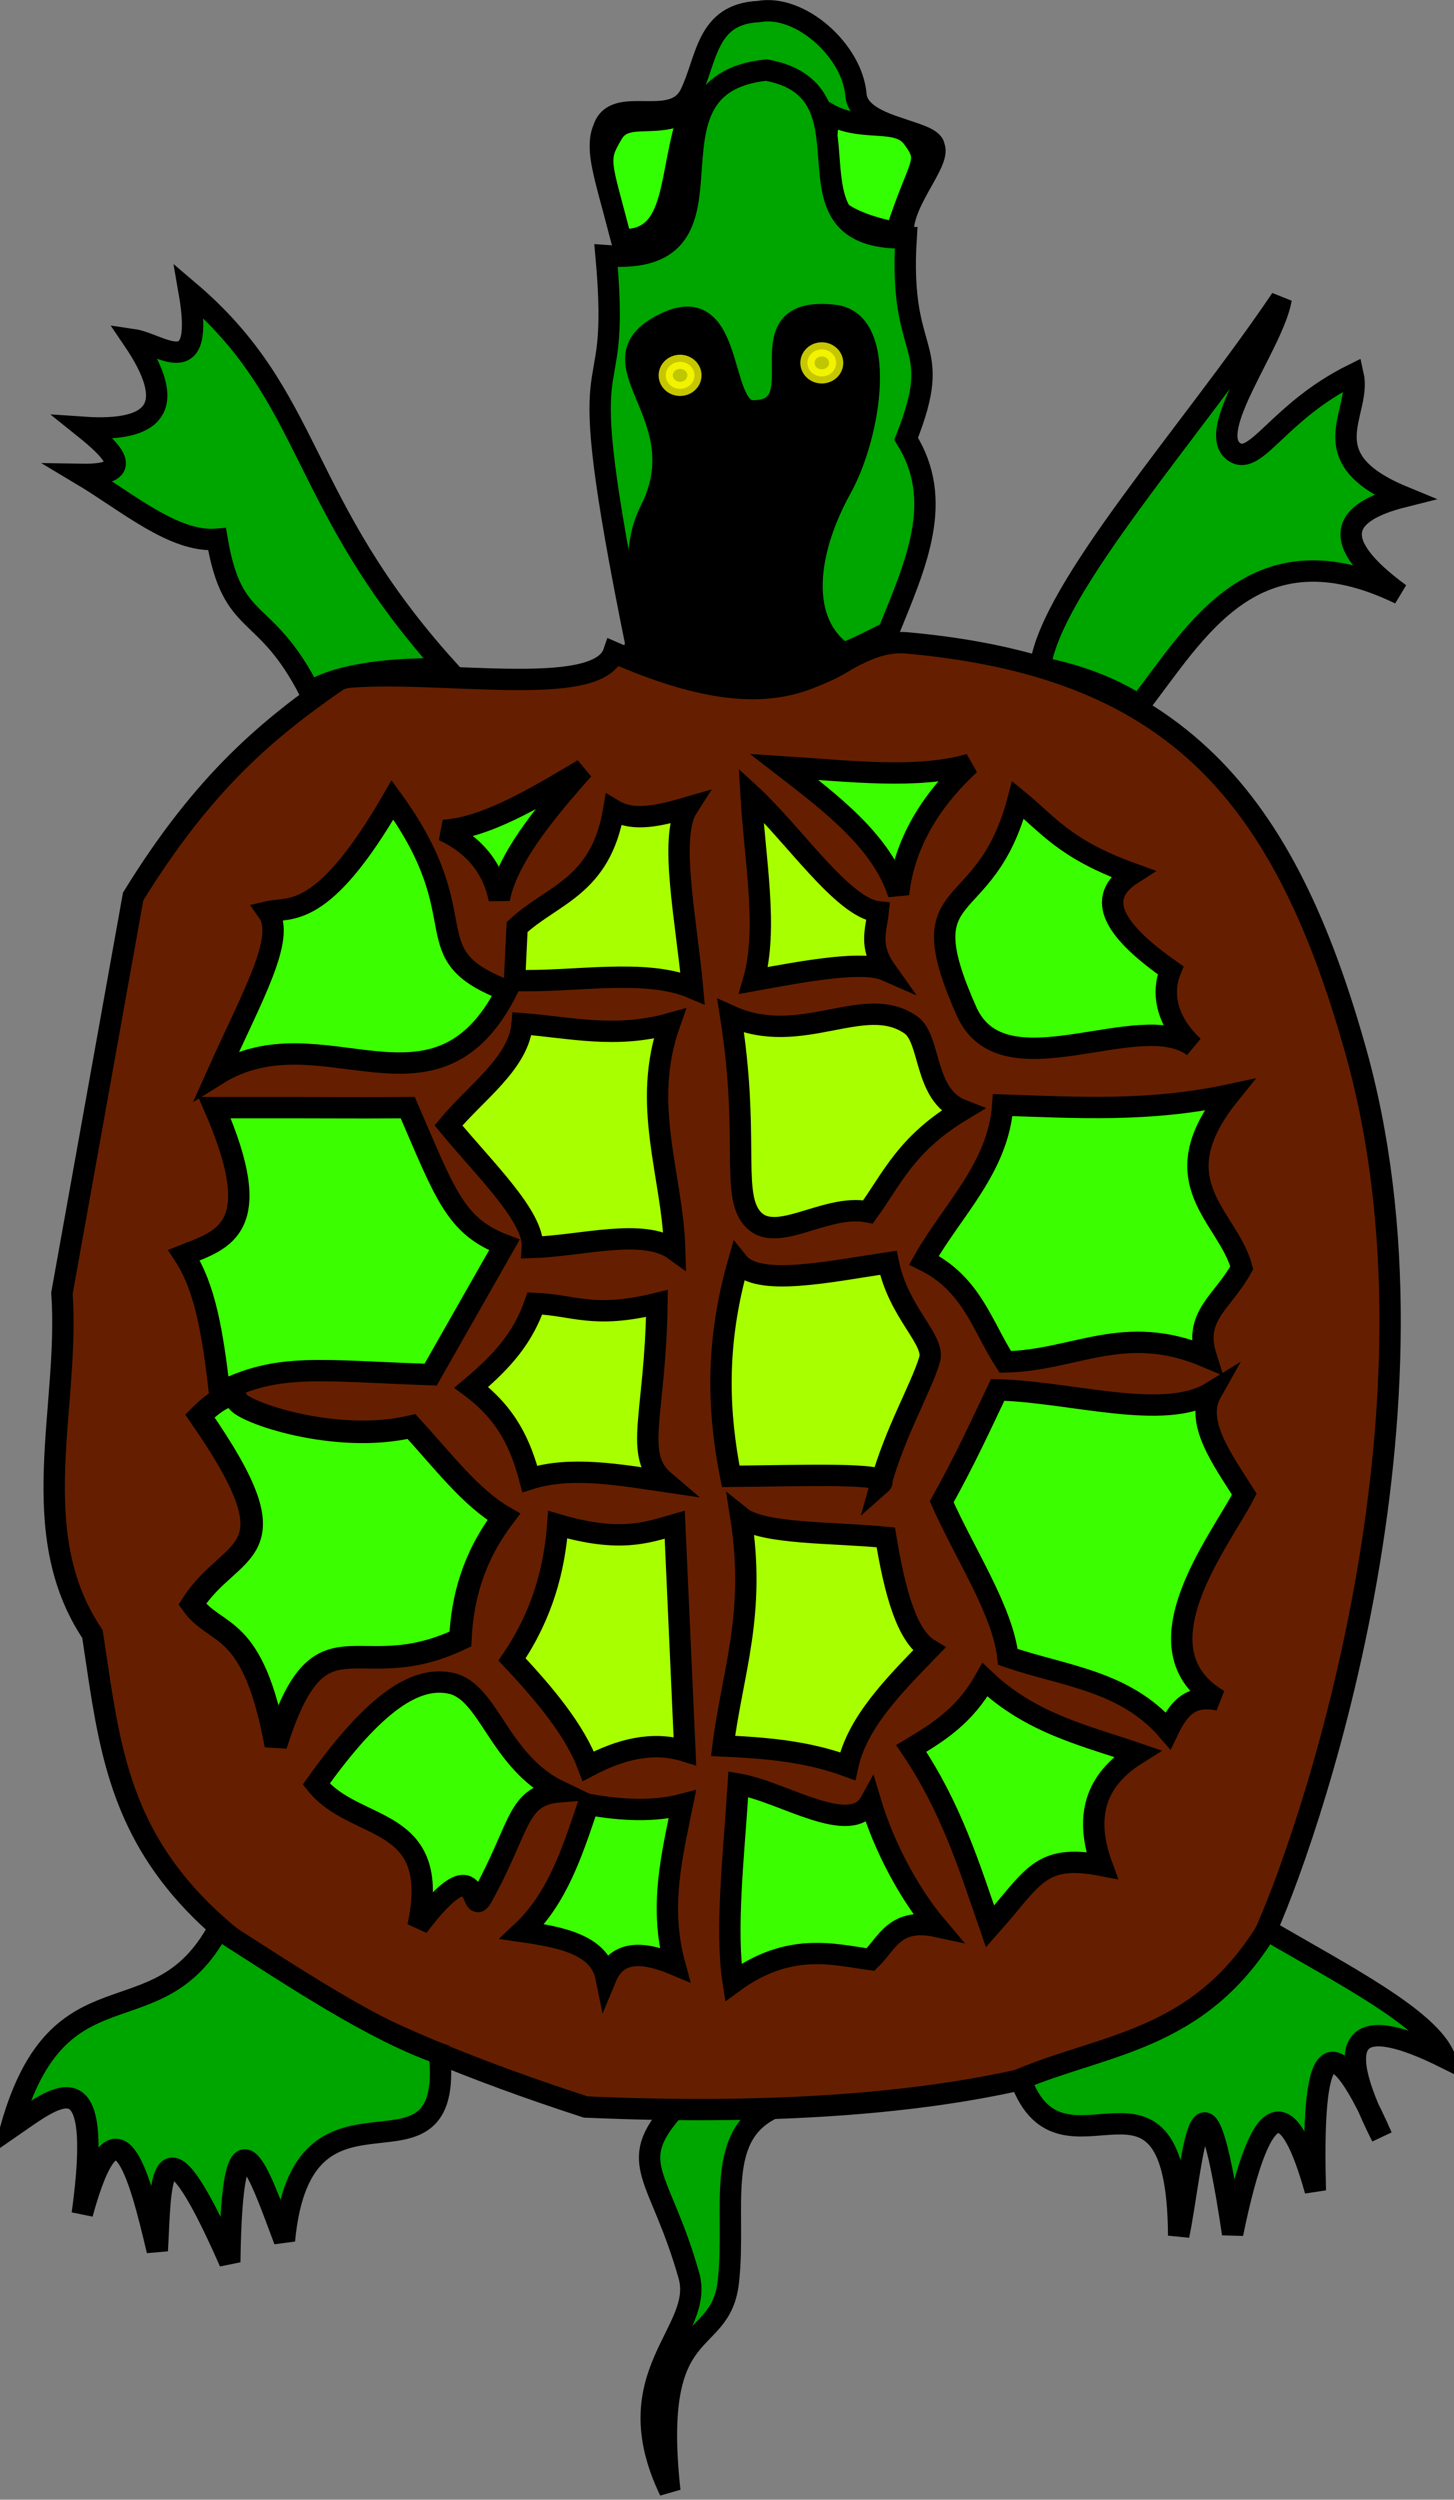
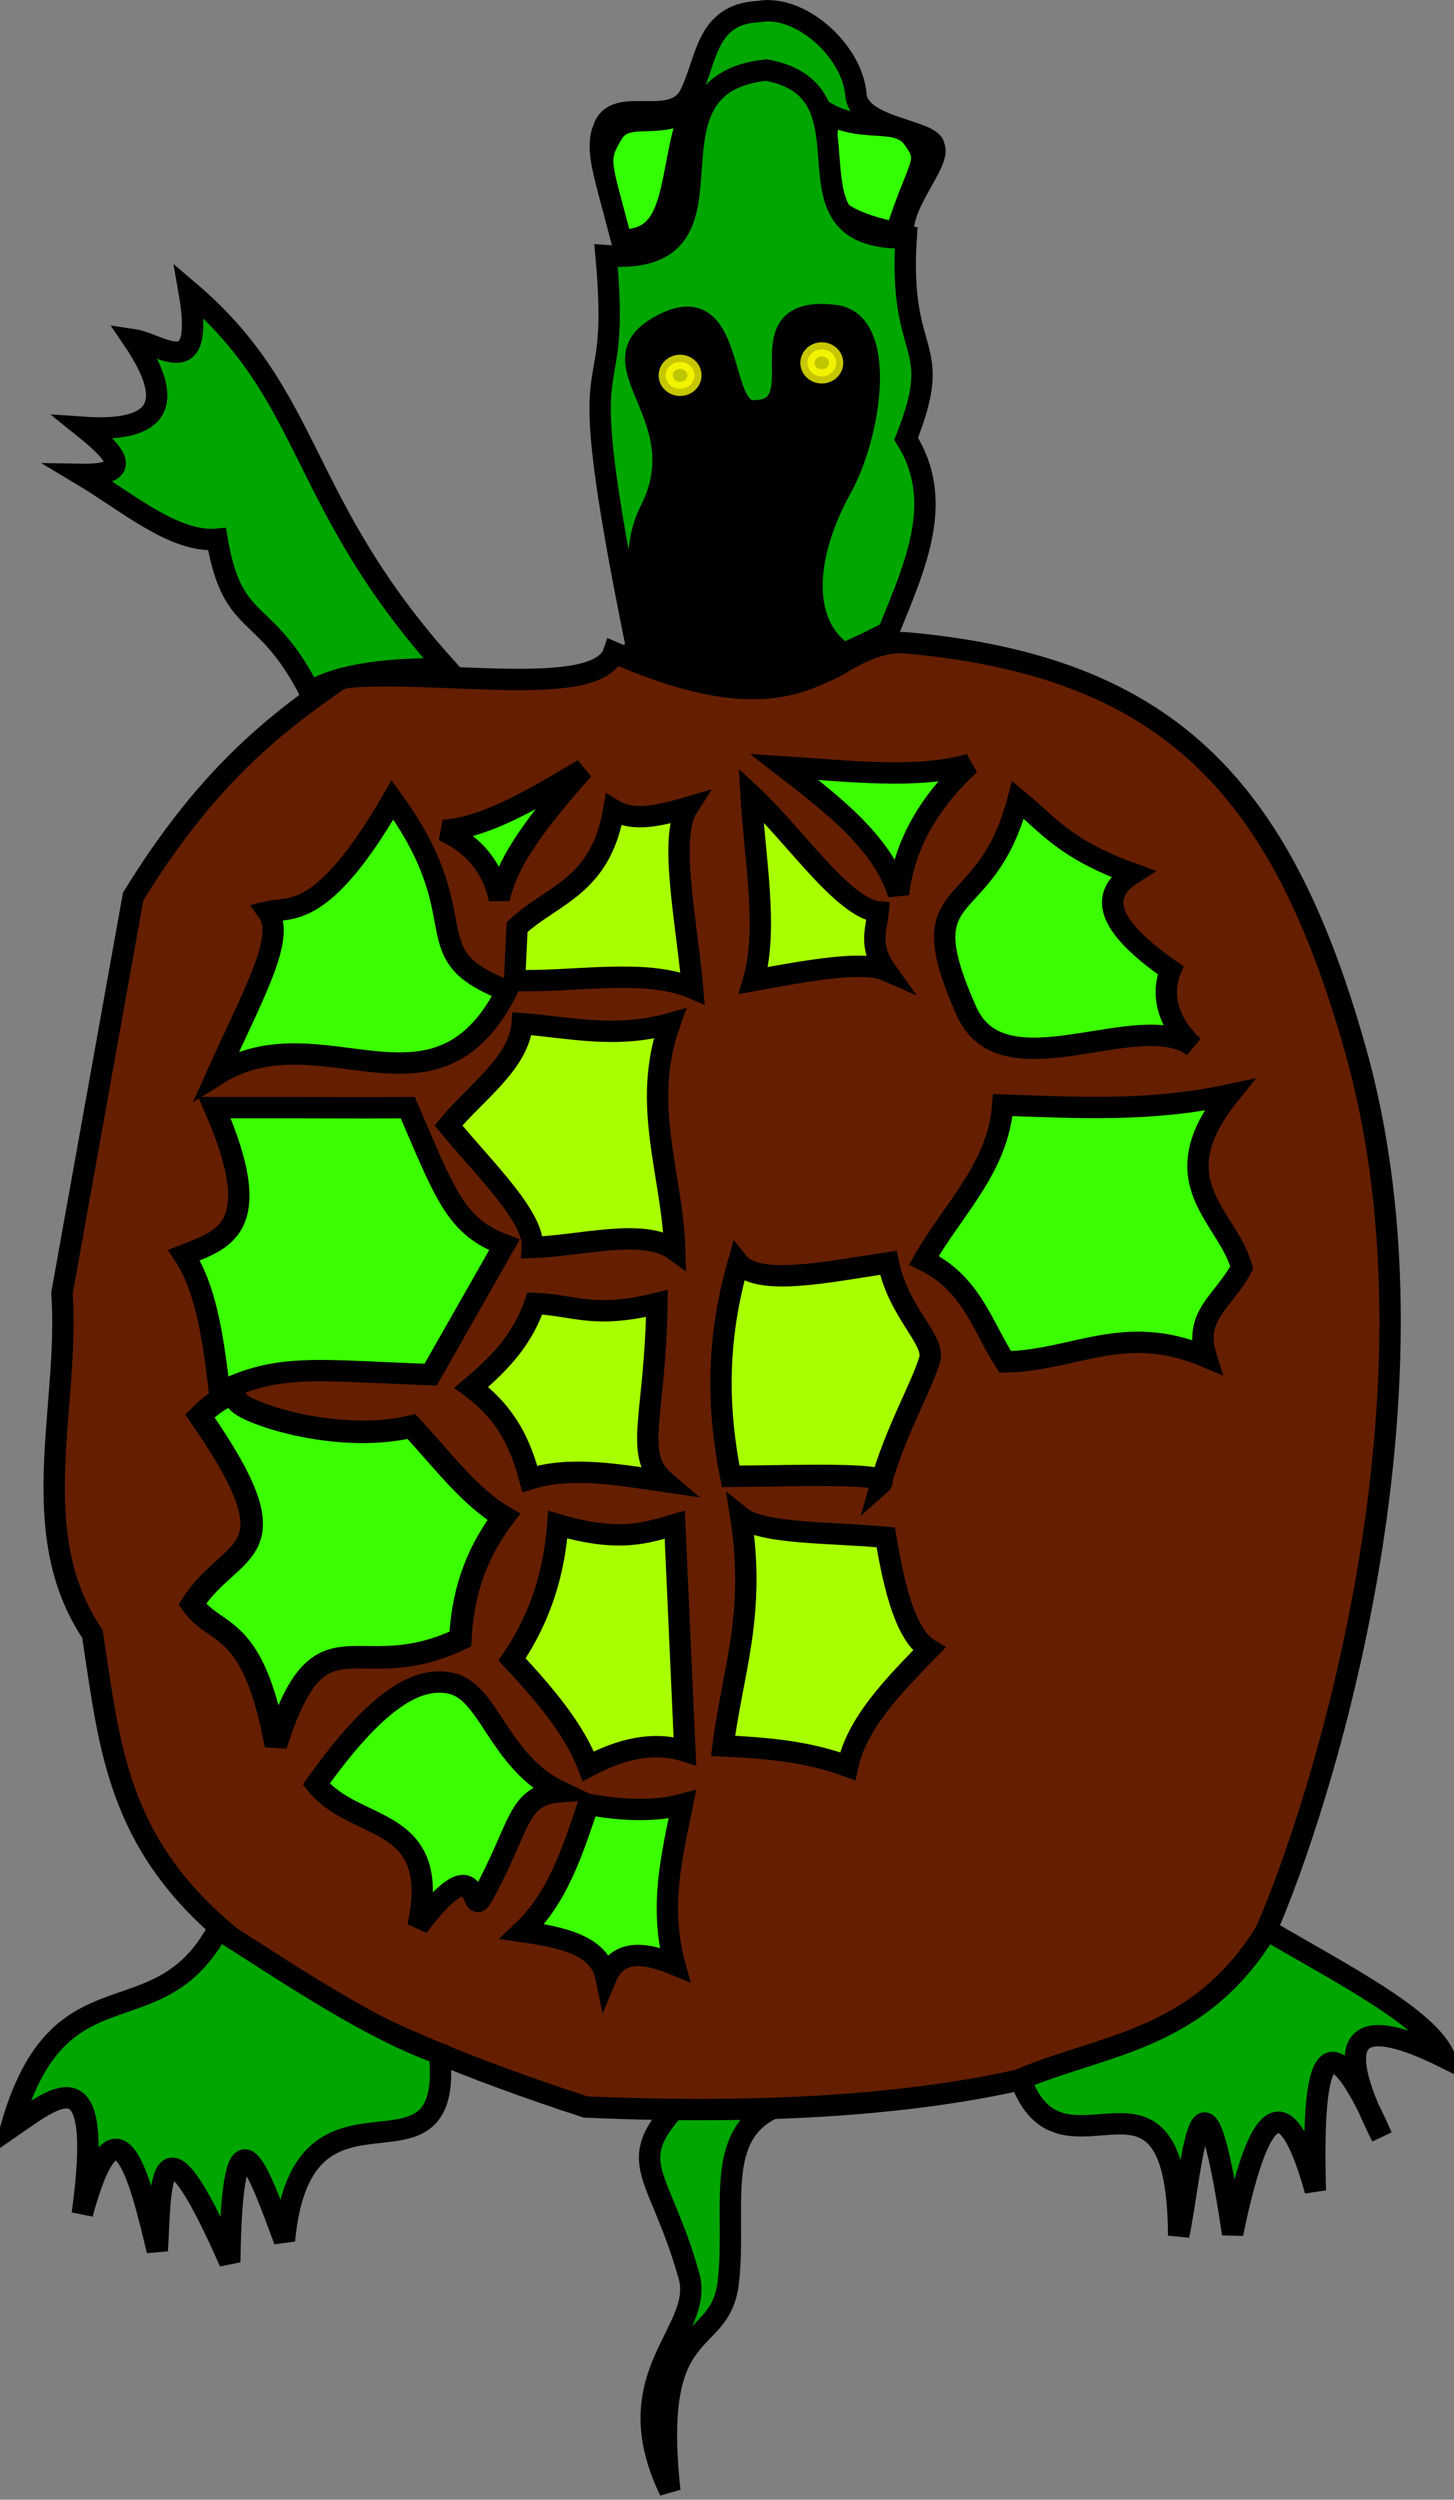
<svg xmlns="http://www.w3.org/2000/svg" xmlns:ns1="http://sodipodi.sourceforge.net/DTD/sodipodi-0.dtd" xmlns:ns2="http://www.inkscape.org/namespaces/inkscape" width="245.884" height="422.681" id="svg2212" ns1:version="0.32" ns2:version="0.45+devel" ns1:docbase="/home/alvaro" ns1:docname="tortuga5.svg" ns2:output_extension="org.inkscape.output.svg.inkscape" version="1.0" ns1:modified="TRUE">
  <rect width="100%" height="100%" fill="#808080" stroke="none" />
  <defs id="defs2214" />
  <ns1:namedview id="base" pagecolor="#ffffff" bordercolor="#666666" borderopacity="1.0" ns2:pageopacity="0.0" ns2:pageshadow="2" ns2:zoom="0.7" ns2:cx="345.01392" ns2:cy="268.15618" ns2:document-units="px" ns2:current-layer="layer1" ns2:window-width="1022" ns2:window-height="690" ns2:window-x="0" ns2:window-y="26" />
  <g ns2:label="Capa 1" ns2:groupmode="layer" id="layer1" transform="translate(-158.429,-23.416)">
    <g id="g2191" transform="matrix(0.602,0,0,0.602,63.124,9.33)" ns2:export-filename="/home/alvaro/tortuga5.png" ns2:export-xdpi="90" ns2:export-ydpi="90">
-       <path ns1:nodetypes="cscscc" id="path3299" d="M 347.492,615.976 C 333.969,631.337 343.781,634.068 351.844,662.606 C 356.307,678.403 330.613,690.122 346.482,723.052 C 340.992,673.282 360.712,684.168 362.925,664.25 C 365.249,643.335 358.43,622.339 376.787,614.966 L 347.492,615.976 z" style="fill:#00a600;fill-opacity:1;fill-rule:evenodd;stroke:#000000;stroke-width:6;stroke-linecap:butt;stroke-linejoin:miter;stroke-miterlimit:4;stroke-dasharray:none;stroke-opacity:1" />
+       <path ns1:nodetypes="cscscc" id="path3299" d="M 347.492,615.976 C 333.969,631.337 343.781,634.068 351.844,662.606 C 356.307,678.403 330.613,690.122 346.482,723.052 C 340.992,673.282 360.712,684.168 362.925,664.25 C 365.249,643.335 358.43,622.339 376.787,614.966 L 347.492,615.976 " style="fill:#00a600;fill-opacity:1;fill-rule:evenodd;stroke:#000000;stroke-width:6;stroke-linecap:butt;stroke-linejoin:miter;stroke-miterlimit:4;stroke-dasharray:none;stroke-opacity:1" />
      <g ns2:export-ydpi="90" ns2:export-xdpi="90" ns2:export-filename="/home/alvaro/tortuga5.png" id="g3309">
-         <path style="fill:#00a600;fill-opacity:1;fill-rule:evenodd;stroke:#000000;stroke-width:6;stroke-linecap:round;stroke-linejoin:miter;stroke-miterlimit:4;stroke-dasharray:none;stroke-opacity:1" d="M 450.528,210.905 C 453.207,188.692 493.182,144.476 518.208,107.364 C 516.03,120.057 496.478,144.794 505.113,150.395 C 511.222,154.358 517.458,138.966 538.411,128.578 C 540.921,139.586 525.882,151.92 552.553,162.923 C 535.446,167.223 531.032,175.149 551.543,190.197 C 510.466,170.256 494.077,201.41 478.307,221.512 C 469.553,215.862 459.283,212.529 450.528,210.905 z" id="path3301" ns1:nodetypes="ccsccccc" />
        <path style="fill:#651f00;fill-opacity:1;fill-rule:evenodd;stroke:#000000;stroke-width:6;stroke-linecap:butt;stroke-linejoin:miter;stroke-miterlimit:4;stroke-dasharray:none;stroke-opacity:1" d="M 254.286,213.791 C 234.084,227.621 215.73,242.685 195.714,275.219 L 175.714,386.648 C 177.957,418.675 165.047,453.734 184.286,482.362 C 192.082,533.126 192.306,572.78 322.857,615.219 C 433.149,620.006 496.106,600.462 512.857,568.076 C 524.841,542.739 568.336,419.157 538.601,316.638 C 517.917,244.211 486.128,210.555 412.895,203.953 C 391.42,202.595 387.506,231.587 330.714,206.648 C 326.146,220.078 280.183,211.025 254.286,213.791 z" id="path2230" ns1:nodetypes="cccccccccc" />
        <path style="fill:#00a700;fill-opacity:1;fill-rule:evenodd;stroke:#000000;stroke-width:6;stroke-linecap:butt;stroke-linejoin:miter;stroke-miterlimit:4;stroke-dasharray:none;stroke-opacity:1" d="M 334.286,95.934 L 412.143,90.219 C 410.552,80.852 422.802,69.12 420.714,64.505 C 420.149,59.814 399.545,59.553 398.75,49.973 C 397.728,37.654 383.09,24.503 371.429,26.648 C 356.587,27.327 356.965,40.186 352.225,49.836 C 347.279,59.905 331.06,49.763 327.857,59.505 C 324.665,66.834 330.718,79.041 334.286,95.934 z" id="path3293" ns1:nodetypes="cccscscc" />
        <path style="fill:#34ff02;fill-opacity:1;fill-rule:evenodd;stroke:#000000;stroke-width:6;stroke-linecap:butt;stroke-linejoin:miter;stroke-miterlimit:4;stroke-dasharray:none;stroke-opacity:1" d="M 390.714,55.219 C 391.791,70.508 380.119,82.504 410,88.791 C 416.566,68.428 419.858,69.106 414.727,62.159 C 410.25,56.096 400.61,60.872 390.714,55.219 z" id="path3295" ns1:nodetypes="ccsc" />
        <path style="fill:#00a600;fill-opacity:1;fill-rule:evenodd;stroke:#000000;stroke-width:6;stroke-linecap:butt;stroke-linejoin:miter;stroke-miterlimit:4;stroke-dasharray:none;stroke-opacity:1" d="M 407.857,200.934 C 415.663,181.701 423.748,164.011 412.857,146.648 C 423.923,118.718 410.643,125.124 412.857,90.219 C 374.502,91.085 406.77,49.066 373.571,43.076 C 334.028,47.229 371.607,98.486 328.571,95.219 C 333.098,145.458 317.415,108.314 337.143,205.219 C 367.918,216.526 381.291,214.779 407.857,200.934 z" id="path3291" ns1:nodetypes="ccccccc" />
        <path style="fill:#000000;fill-opacity:1;fill-rule:evenodd;stroke:#000000;stroke-width:6;stroke-linecap:butt;stroke-linejoin:miter;stroke-miterlimit:4;stroke-dasharray:none;stroke-opacity:1" d="M 397.143,208.076 C 382.741,200.178 383.789,180.111 394.673,160.427 C 403.066,145.248 407.743,113.748 392.756,111.998 C 365.804,108.851 388.304,138.79 370,138.791 C 359.522,139.276 365.376,101.943 342.856,115.457 C 325.034,126.153 354.248,140.764 341.002,166.776 C 333.417,181.671 341.921,199.779 335,208.076 C 356.149,212.424 377.793,221.717 397.143,208.076 z" id="path3283" ns1:nodetypes="csscsscc" />
        <path style="fill:#3bff00;fill-opacity:1;fill-rule:evenodd;stroke:#000000;stroke-width:6;stroke-linecap:butt;stroke-linejoin:miter;stroke-miterlimit:4;stroke-dasharray:none;stroke-opacity:1" d="M 268.571,248.076 C 248.858,282.174 239.779,278.051 233.571,279.505 C 238.713,286.745 229.34,302.784 219.286,325.219 C 248.54,306.918 280.394,341.706 300.714,301.648 C 273.491,291.216 293.325,282.152 268.571,248.076 z" id="path3202" ns1:nodetypes="ccccc" />
        <path style="fill:#3bff00;fill-opacity:1;fill-rule:evenodd;stroke:#000000;stroke-width:6;stroke-linecap:butt;stroke-linejoin:miter;stroke-miterlimit:4;stroke-dasharray:none;stroke-opacity:1" d="M 218.571,334.505 C 233.375,368.498 221.106,371.552 210,375.934 C 215.96,385.012 218.038,397.735 220,414.505 C 236.563,406.104 248.076,408.437 279.286,409.505 L 300,373.076 C 286.26,367.861 283.467,359.085 272.857,334.505 C 251.303,334.624 264.375,334.486 218.571,334.505 z" id="path3204" ns1:nodetypes="ccccccc" />
        <path style="fill:#3bff00;fill-opacity:1;fill-rule:evenodd;stroke:#000000;stroke-width:6.335;stroke-linecap:butt;stroke-linejoin:miter;stroke-miterlimit:4;stroke-dasharray:none;stroke-opacity:1" d="M 214.453,421.101 C 242.405,461.393 223.491,456.572 212.31,473.982 C 219.074,483.446 229.332,478.458 235.798,513.623 C 248.428,473.691 257.992,497.883 287.635,483.777 C 288.206,472.336 291.163,460.896 299.832,449.455 C 290.592,444.105 282.852,433.849 273.914,424.086 C 252.507,429.129 226.275,419.967 224.97,416.836 C 223.494,413.294 217.654,417.858 214.453,421.101 z" id="path3206" ns1:nodetypes="ccccccsc" />
        <path style="fill:#3bff00;fill-opacity:1;fill-rule:evenodd;stroke:#000000;stroke-width:6;stroke-linecap:butt;stroke-linejoin:miter;stroke-miterlimit:4;stroke-dasharray:none;stroke-opacity:1" d="M 247.143,524.505 C 258.126,538.297 282.621,532.735 275.714,564.505 C 294.037,540.317 290.015,562.904 293.734,556.216 C 304.811,536.298 303.286,527.605 315.714,526.648 C 298.338,518.368 295.835,498.503 284.943,496.187 C 275.307,494.138 263.865,501.064 247.143,524.505 z" id="path3208" ns1:nodetypes="ccscsc" />
        <path style="fill:#3bff00;fill-opacity:1;fill-rule:evenodd;stroke:#000000;stroke-width:6;stroke-linecap:butt;stroke-linejoin:miter;stroke-miterlimit:4;stroke-dasharray:none;stroke-opacity:1" d="M 323.571,530.219 C 333.246,531.95 342.227,532.292 350,530.219 C 347.075,544.667 343.423,558.932 347.857,575.219 C 338.975,571.502 331.763,571.125 328.571,578.791 C 326.73,569.693 316.198,567.547 305,565.934 C 314.972,556.55 319.153,543.306 323.571,530.219 z" id="path3210" ns1:nodetypes="cccccc" />
-         <path style="fill:#3bff00;fill-opacity:1;fill-rule:evenodd;stroke:#000000;stroke-width:6;stroke-linecap:butt;stroke-linejoin:miter;stroke-miterlimit:4;stroke-dasharray:none;stroke-opacity:1" d="M 365.714,524.505 C 378.205,526.602 397.329,539.592 402.857,529.505 C 406.625,542.166 413.891,555.614 421.429,564.505 C 409.613,561.975 407.585,569.233 402.857,573.791 C 392.656,572.436 380.02,568.664 364.286,580.219 C 361.989,565.57 364.442,544.508 365.714,524.505 z" id="path3212" ns1:nodetypes="cccccc" />
-         <path style="fill:#3bff00;fill-opacity:1;fill-rule:evenodd;stroke:#000000;stroke-width:6;stroke-linecap:butt;stroke-linejoin:miter;stroke-miterlimit:4;stroke-dasharray:none;stroke-opacity:1" d="M 435,495.219 C 429.321,505.325 421.829,509.991 414.286,514.505 C 425.56,531.172 430.658,547.838 436.429,564.505 C 448.668,550.737 450.315,543.965 467.857,547.362 C 461.61,530.291 469.152,521.378 477.857,515.934 C 463.108,510.882 447.94,507.508 435,495.219 z" id="path3214" ns1:nodetypes="cccccc" />
-         <path style="fill:#3bff00;fill-opacity:1;fill-rule:evenodd;stroke:#000000;stroke-width:6;stroke-linecap:butt;stroke-linejoin:miter;stroke-miterlimit:4;stroke-dasharray:none;stroke-opacity:1" d="M 438.571,413.791 C 458.727,414.224 485.298,422.675 498.571,414.505 C 493.933,422.74 501.463,433.003 507.857,443.076 C 501.271,456.023 476.436,486.789 500.714,500.934 C 492.389,499.039 489.128,503.897 486.429,509.505 C 474.309,495.4 457.046,494.153 441.429,488.791 C 440.03,475.864 429.324,459.835 422.857,445.219 C 429.416,433.422 433.836,423.764 438.571,413.791 z" id="path3216" ns1:nodetypes="cccccccc" />
        <path style="fill:#3bff00;fill-opacity:1;fill-rule:evenodd;stroke:#000000;stroke-width:6;stroke-linecap:butt;stroke-linejoin:miter;stroke-miterlimit:4;stroke-dasharray:none;stroke-opacity:1" d="M 440,333.791 C 438.744,351.377 425.901,363.17 417.857,377.362 C 431.33,383.959 434.173,395.871 440.714,405.934 C 460.43,405.558 474.043,394.73 497.143,404.505 C 493.483,392.916 501.769,389.287 507.143,379.505 C 503.315,364.989 483.757,355.582 503.571,330.934 C 481.091,335.757 460.642,334.483 440,333.791 z" id="path3259" ns1:nodetypes="ccccccc" />
        <path style="fill:#3bff00;fill-opacity:1;fill-rule:evenodd;stroke:#000000;stroke-width:6;stroke-linecap:butt;stroke-linejoin:miter;stroke-miterlimit:4;stroke-dasharray:none;stroke-opacity:1" d="M 444.286,248.076 C 452.722,254.981 457.328,261.886 476.429,268.791 C 465.389,275.819 471.732,285.127 487.143,295.934 C 484.017,303.654 487.213,311.539 493.571,317.362 C 478.526,306.016 440.183,330.68 429.831,307.468 C 413.035,269.806 434.994,283.403 444.286,248.076 z" id="path3261" ns1:nodetypes="ccccsc" />
        <path style="fill:#3bff00;fill-opacity:1;fill-rule:evenodd;stroke:#000000;stroke-width:6;stroke-linecap:butt;stroke-linejoin:miter;stroke-miterlimit:4;stroke-dasharray:none;stroke-opacity:1" d="M 282.857,256.648 C 292.185,261.032 296.854,267.745 298.571,275.934 C 300.617,264.953 310.686,252.368 322.143,239.505 C 308.433,247.677 294.709,255.906 282.857,256.648 z" id="path3263" ns1:nodetypes="cccc" />
        <path style="fill:#3bff00;fill-opacity:1;fill-rule:evenodd;stroke:#000000;stroke-width:6;stroke-linecap:butt;stroke-linejoin:miter;stroke-miterlimit:4;stroke-dasharray:none;stroke-opacity:1" d="M 378.571,238.791 C 392.39,249.454 406.193,260.123 410.714,274.505 C 412.333,260.343 419.58,248.432 430.714,238.076 C 416.015,242.337 396.895,239.967 378.571,238.791 z" id="path3265" ns1:nodetypes="cccc" />
        <path style="fill:#a8ff00;fill-opacity:1;fill-rule:evenodd;stroke:#000000;stroke-width:6;stroke-linecap:butt;stroke-linejoin:miter;stroke-miterlimit:4;stroke-dasharray:none;stroke-opacity:1" d="M 369.286,246.648 C 381.191,257.601 395.069,278.421 405,279.505 C 404.487,284.572 402.289,289.077 407.143,295.934 C 400.908,293.199 385.549,295.938 370,298.791 C 374.159,284.341 370.321,264.56 369.286,246.648 z" id="path3267" ns1:nodetypes="ccccc" />
-         <path style="fill:#a8ff00;fill-opacity:1;fill-rule:evenodd;stroke:#000000;stroke-width:6;stroke-linecap:butt;stroke-linejoin:miter;stroke-miterlimit:4;stroke-dasharray:none;stroke-opacity:1" d="M 363.571,308.791 C 368.779,341.642 363.977,357.299 368.973,364.768 C 375.22,374.108 389.742,361.302 402.143,363.791 C 409.061,354.267 412.769,344.743 428.571,335.219 C 417.733,331.024 419.934,315.293 414.165,311.257 C 401.115,302.125 383.49,317.753 363.571,308.791 z" id="path3269" ns1:nodetypes="csccsc" />
        <path style="fill:#a8ff00;fill-opacity:1;fill-rule:evenodd;stroke:#000000;stroke-width:6;stroke-linecap:butt;stroke-linejoin:miter;stroke-miterlimit:4;stroke-dasharray:none;stroke-opacity:1" d="M 365.714,378.076 C 359.074,401.368 360.119,420.469 363.571,438.076 C 382.575,437.944 409.535,436.858 405.714,440.219 C 409.846,425.41 416.904,413.627 419.441,405.343 C 421.153,399.751 410.712,392.184 407.857,378.076 C 391.149,380.571 371.233,384.906 365.714,378.076 z" id="path3271" ns1:nodetypes="cccscc" />
        <path style="fill:#a8ff00;fill-opacity:1;fill-rule:evenodd;stroke:#000000;stroke-width:6;stroke-linecap:butt;stroke-linejoin:miter;stroke-miterlimit:4;stroke-dasharray:none;stroke-opacity:1" d="M 366.429,449.505 C 370.723,476.895 364,493.267 361.429,513.791 C 373.095,514.345 384.762,515.205 396.429,519.505 C 399.05,507.303 409.242,496.994 419.286,486.648 C 413.009,482.859 409.636,470.359 407.143,455.219 C 392.489,453.748 372.518,454.403 366.429,449.505 z" id="path3273" ns1:nodetypes="cccccc" />
        <path style="fill:#a8ff00;fill-opacity:1;fill-rule:evenodd;stroke:#000000;stroke-width:6;stroke-linecap:butt;stroke-linejoin:miter;stroke-miterlimit:4;stroke-dasharray:none;stroke-opacity:1" d="M 350.714,515.219 L 347.857,451.648 C 339.804,453.967 332.293,456.72 315,451.648 C 314.025,464.267 310.711,476.886 302.143,489.505 C 311.558,499.505 319.823,509.505 323.571,519.505 C 332.619,514.716 341.667,512.411 350.714,515.219 z" id="path3275" ns1:nodetypes="cccccc" />
        <path style="fill:#a8ff00;fill-opacity:1;fill-rule:evenodd;stroke:#000000;stroke-width:6;stroke-linecap:butt;stroke-linejoin:miter;stroke-miterlimit:4;stroke-dasharray:none;stroke-opacity:1" d="M 342.857,389.505 C 324.974,393.923 319.599,389.944 308.571,389.505 C 305.238,399.029 299.762,405.457 290.714,413.076 C 300.846,420.663 304.628,429.3 307.143,438.791 C 318.487,435.204 331.811,437.557 345,439.505 C 336.121,431.964 342.439,421.067 342.857,389.505 z" id="path3277" ns1:nodetypes="cccccc" />
        <path style="fill:#a8ff00;fill-opacity:1;fill-rule:evenodd;stroke:#000000;stroke-width:6;stroke-linecap:butt;stroke-linejoin:miter;stroke-miterlimit:4;stroke-dasharray:none;stroke-opacity:1" d="M 346.429,310.934 C 338.311,333.843 347.252,353.34 347.857,374.505 C 339.109,368.153 321.7,373.35 307.857,373.791 C 308.496,365.194 294.239,351.632 284.286,339.505 C 292.027,330.19 304.1,321.959 305,310.934 C 318.463,311.972 331.201,315.187 346.429,310.934 z" id="path3279" ns1:nodetypes="cccccc" />
        <path style="fill:#a8ff00;fill-opacity:1;fill-rule:evenodd;stroke:#000000;stroke-width:6;stroke-linecap:butt;stroke-linejoin:miter;stroke-miterlimit:4;stroke-dasharray:none;stroke-opacity:1" d="M 303.571,283.791 L 302.857,298.791 C 319.621,299.359 339.512,295.237 352.857,300.934 C 351.178,282.224 346.126,258.455 351.429,250.219 C 343.873,252.41 336.403,254.344 330.714,250.934 C 327.056,272.576 313.505,274.545 303.571,283.791 z" id="path3281" ns1:nodetypes="cccccc" />
        <path ns1:type="arc" style="opacity:0.779;fill:#f5ff00;fill-opacity:1;stroke:#ffff02;stroke-width:6;stroke-linecap:round;stroke-miterlimit:4;stroke-dasharray:none;stroke-opacity:1" id="path3289" ns1:cx="348.21429" ns1:cy="129.50504" ns1:rx="6.0714288" ns1:ry="5.7142859" d="M 354.286,129.505 A 6.071,5.714 0 1 1 354.284,129.371" ns1:start="0" ns1:end="6.2596687" ns1:open="true" transform="matrix(0.664,0,0,0.664,118.145,42.827)" />
        <path ns1:type="arc" style="opacity:0.779;fill:#f5ff00;fill-opacity:1;stroke:#ffff02;stroke-width:6;stroke-linecap:round;stroke-miterlimit:4;stroke-dasharray:none;stroke-opacity:1" id="path3287" ns1:cx="348.21429" ns1:cy="129.50504" ns1:rx="6.0714288" ns1:ry="5.7142859" d="M 354.286,129.505 A 6.071,5.714 0 1 1 354.284,129.371" ns1:start="0" ns1:end="6.2596687" ns1:open="true" transform="matrix(0.664,0,0,0.664,157.953,39.328)" />
        <path style="fill:#34ff02;fill-opacity:1;fill-rule:evenodd;stroke:#000000;stroke-width:5.864;stroke-linecap:butt;stroke-linejoin:miter;stroke-miterlimit:4;stroke-dasharray:none;stroke-opacity:1" d="M 352.234,54.08 C 345.721,71.527 349.185,91.324 332.815,90.644 C 327.056,68.466 325.96,68.49 330.46,60.924 C 334.387,54.321 343.556,60.237 352.234,54.08 z" id="path3297" ns1:nodetypes="ccsc" />
        <path style="fill:#00a600;fill-opacity:1;fill-rule:evenodd;stroke:#000000;stroke-width:6;stroke-linecap:butt;stroke-linejoin:miter;stroke-miterlimit:4;stroke-dasharray:none;stroke-opacity:1" d="M 444.972,607.39 C 456.757,640.22 489.029,593.406 489.419,651.332 C 493.284,632.791 495.635,590.769 504.571,650.827 C 513.066,609.283 520.653,613.1 527.805,638.705 C 526.859,603.852 530.043,586.15 546.493,623.552 C 531.408,593.72 540.242,589.458 564.17,601.329 C 559.872,590.327 535.101,577.75 514.168,565.469 C 495.14,596.604 468.97,597.379 444.972,607.39 z" id="path3303" ns1:nodetypes="cccccccc" />
        <path style="fill:#00a600;fill-opacity:1;fill-rule:evenodd;stroke:#000000;stroke-width:6;stroke-linecap:butt;stroke-linejoin:miter;stroke-miterlimit:4;stroke-dasharray:none;stroke-opacity:1" d="M 281.786,600.219 C 285.946,642.428 243.152,599.914 238.214,652.719 C 231.086,633.791 223.523,610.331 222.857,658.791 C 202.518,612.541 203.54,637.497 202.5,655.576 C 197.393,634.026 191.153,609.517 181.429,645.219 C 187.533,600.773 174.755,611.712 161.429,620.934 C 174.96,573.198 202.458,597.076 219.643,565.219 C 240.967,578.869 263.144,593.721 281.786,600.219 z" id="path3305" ns1:nodetypes="cccccccc" />
        <path style="fill:#00a600;fill-opacity:1;fill-rule:evenodd;stroke:#000000;stroke-width:6;stroke-linecap:butt;stroke-linejoin:miter;stroke-miterlimit:4;stroke-dasharray:none;stroke-opacity:1" d="M 283.929,211.291 C 241.695,164.519 246.612,135.108 211.429,105.219 C 216.034,131.539 203.511,119.933 195.714,118.791 C 208.334,137.363 202.49,144.856 181.786,143.434 C 190.852,150.701 196.463,156.906 181.071,156.648 C 193.972,164.348 207.263,175.94 219.286,174.862 C 223.692,200.747 232.631,192.788 245.357,217.719 C 254.02,212.334 269.618,211.028 283.929,211.291 z" id="path3307" ns1:nodetypes="cccccccc" />
      </g>
    </g>
  </g>
</svg>